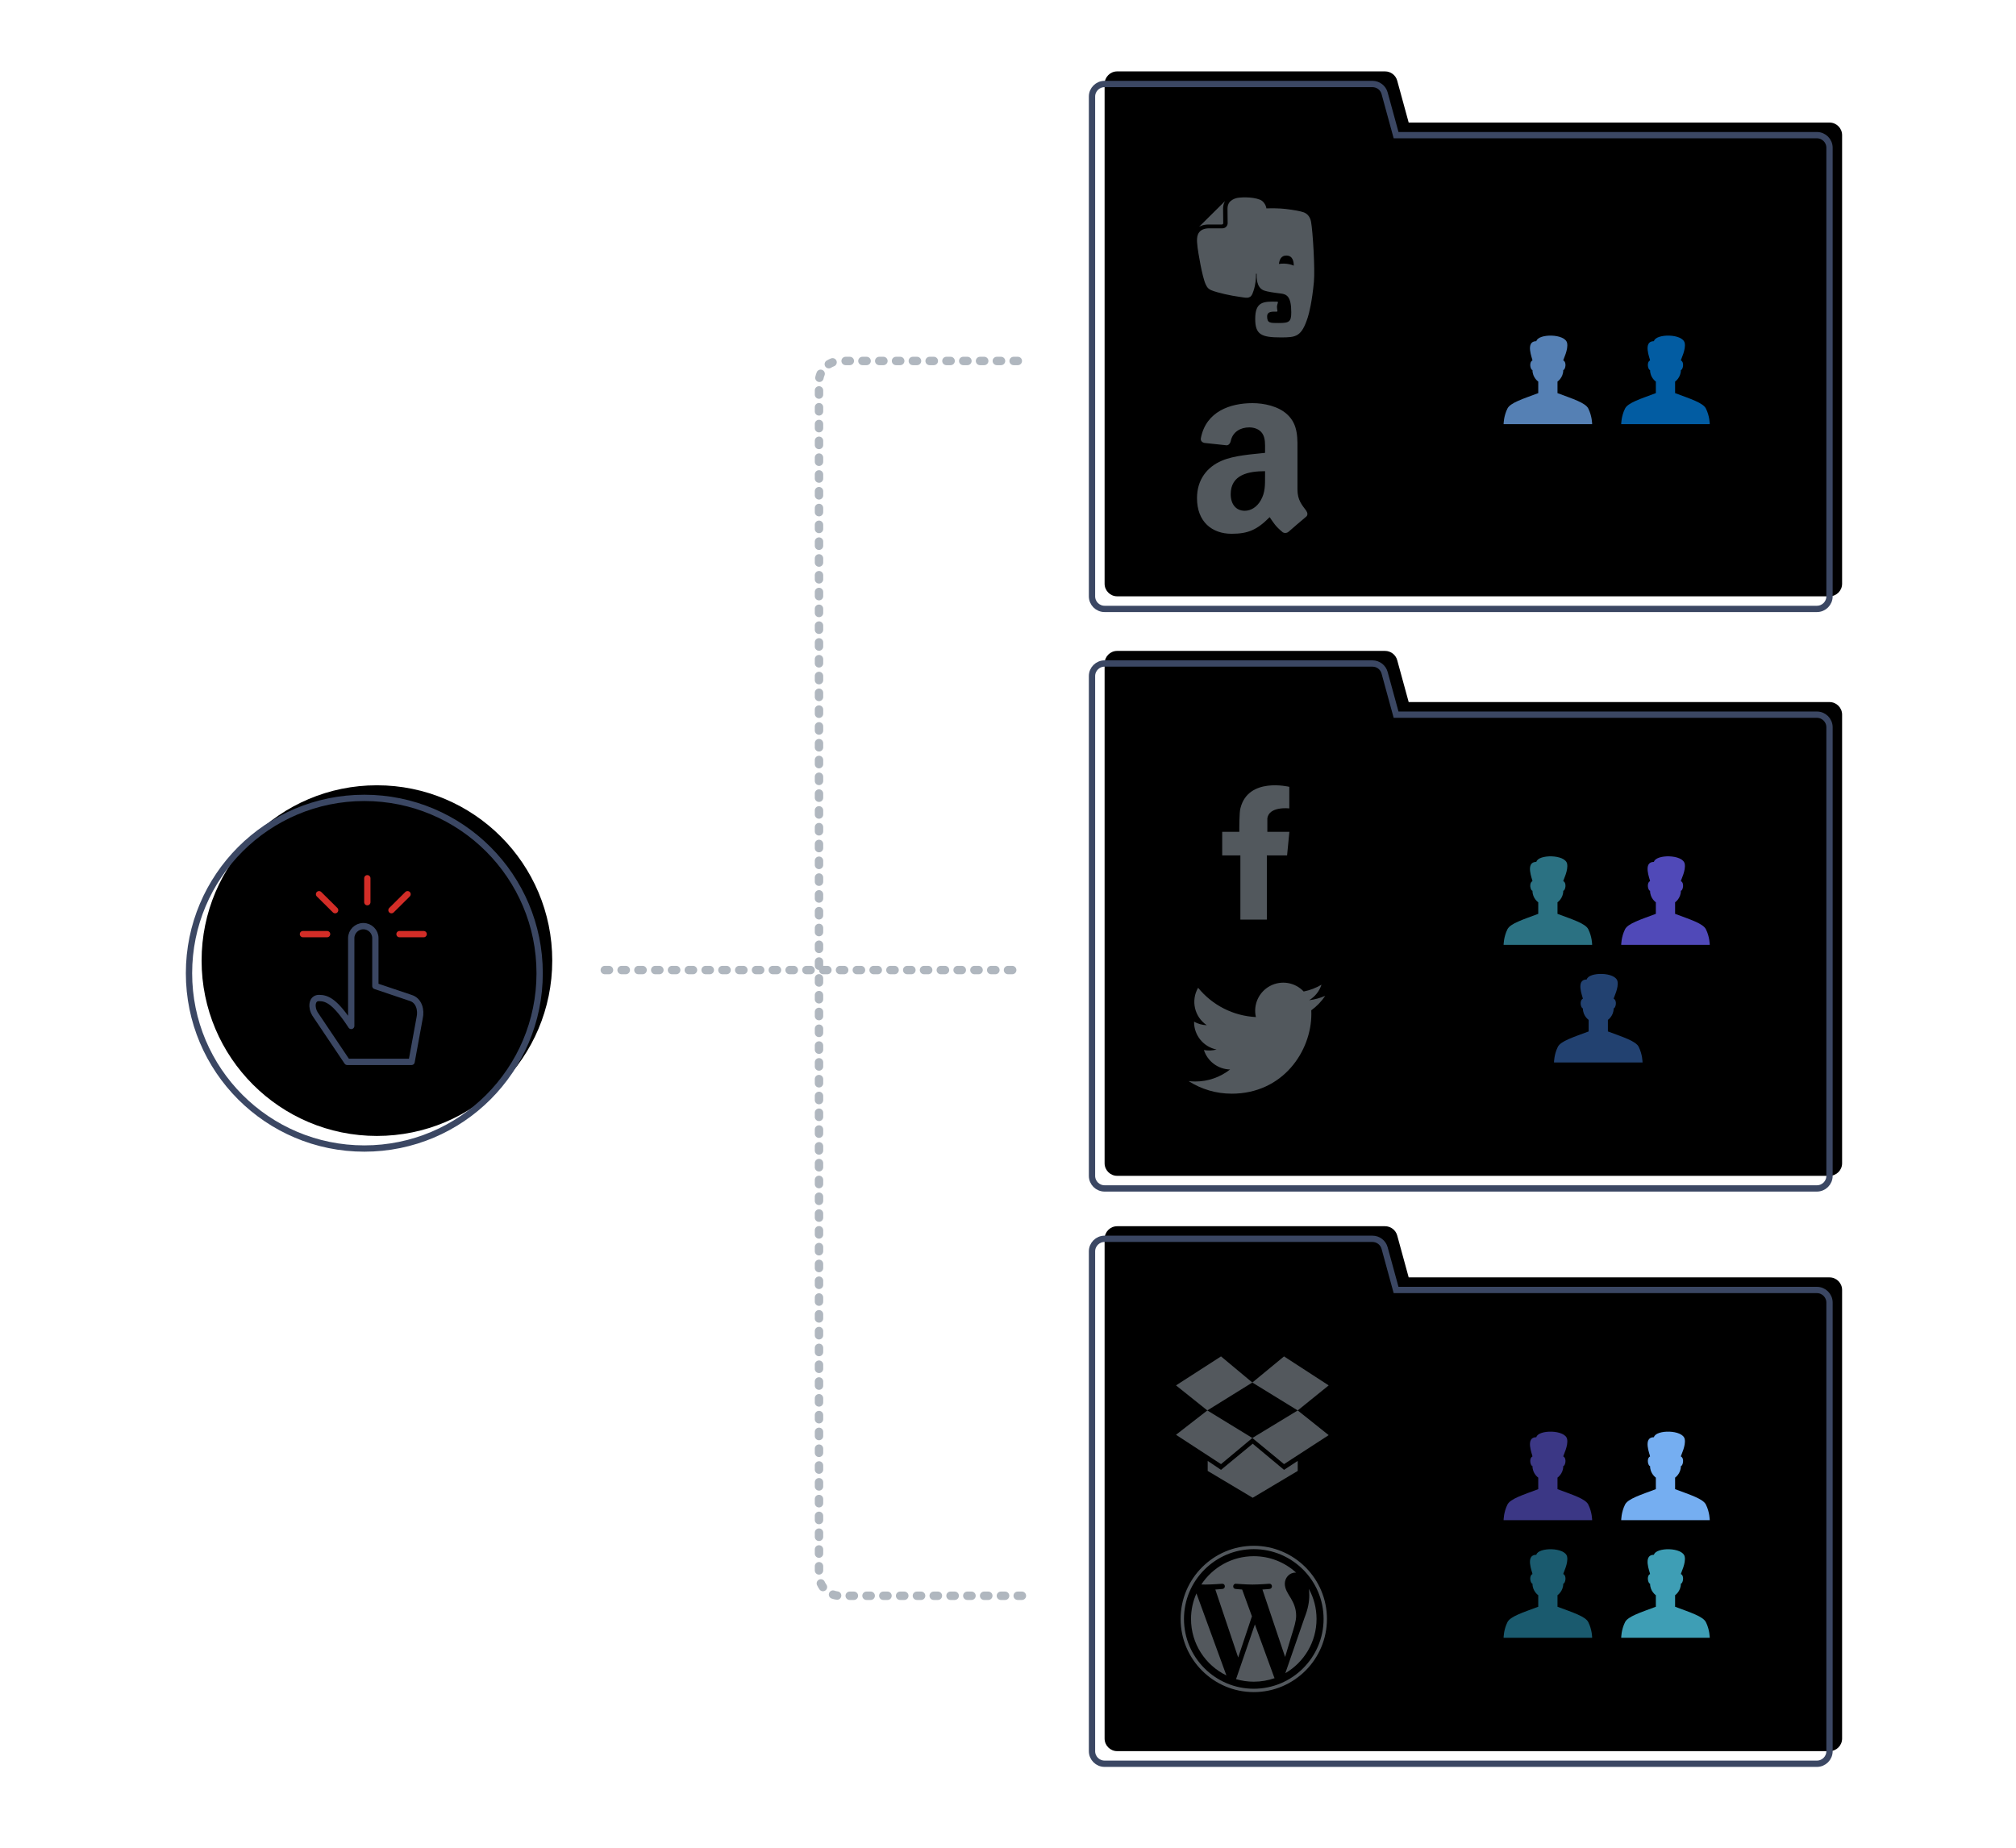
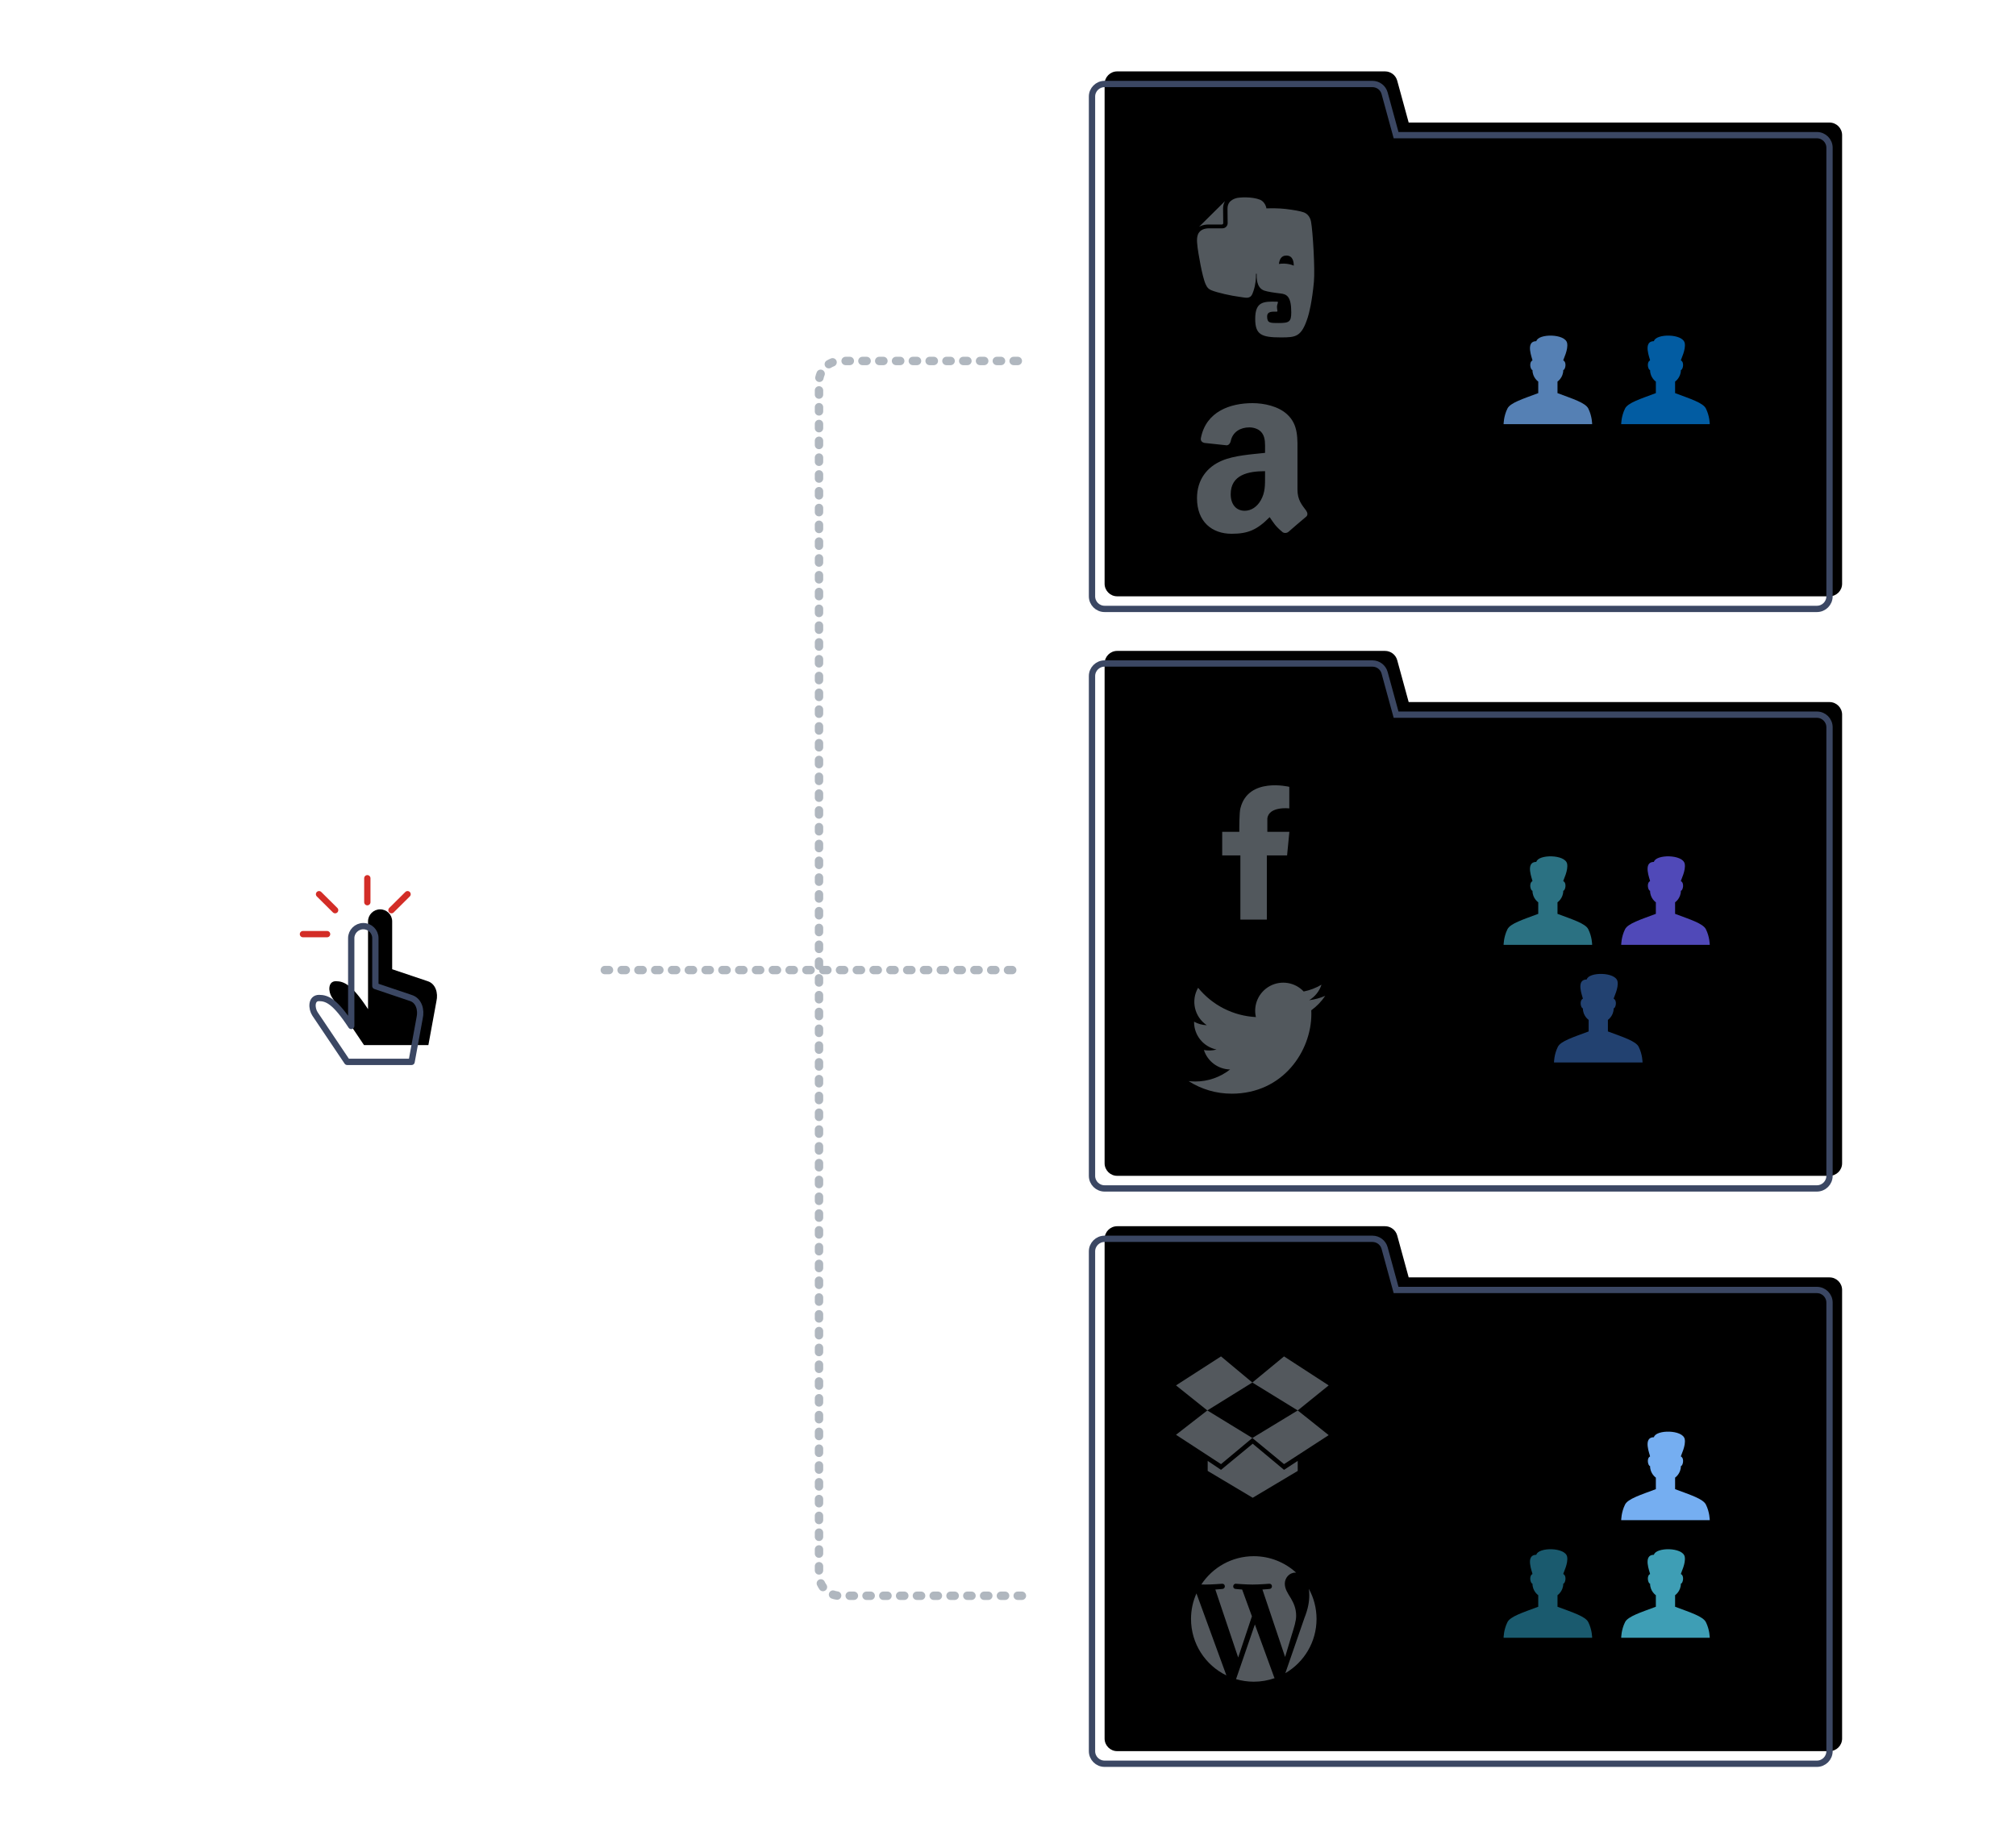
<svg xmlns="http://www.w3.org/2000/svg" xmlns:xlink="http://www.w3.org/1999/xlink" width="480px" height="440px" viewBox="0 0 480 440" version="1.1">
  <title>img-lastpass-enterprise-sharing-2</title>
  <desc>Created with Sketch.</desc>
  <defs>
-     <ellipse id="path-1" cx="41.744" cy="41.75" rx="41.744" ry="41.75" />
    <filter x="-18.9%" y="-18.9%" width="137.7%" height="137.7%" filterUnits="objectBoundingBox" id="filter-2">
      <feMorphology radius="0.75" operator="dilate" in="SourceAlpha" result="shadowSpreadOuter1" />
      <feOffset dx="0" dy="0" in="shadowSpreadOuter1" result="shadowOffsetOuter1" />
      <feGaussianBlur stdDeviation="5" in="shadowOffsetOuter1" result="shadowBlurOuter1" />
      <feComposite in="shadowBlurOuter1" in2="SourceAlpha" operator="out" result="shadowBlurOuter1" />
      <feColorMatrix values="0 0 0 0 0   0 0 0 0 0   0 0 0 0 0  0 0 0 0.15 0" type="matrix" in="shadowBlurOuter1" />
    </filter>
    <filter x="-14.7%" y="-14.7%" width="129.3%" height="129.3%" filterUnits="objectBoundingBox" id="filter-3">
      <feOffset dx="3" dy="-3" in="SourceAlpha" result="shadowOffsetInner1" />
      <feComposite in="shadowOffsetInner1" in2="SourceAlpha" operator="arithmetic" k2="-1" k3="1" result="shadowInnerInner1" />
      <feColorMatrix values="0 0 0 0 0.937   0 0 0 0 0.976   0 0 0 0 1  0 0 0 1 0" type="matrix" in="shadowInnerInner1" />
    </filter>
    <path d="M11.626,14.395 C11.626,12.838 12.929,11.543 14.5,11.543 C16.087,11.543 17.374,12.821 17.374,14.395 L17.374,25.802 L25.839,28.654 C27.734,29.259 28.359,31.481 27.913,33.407 L25.996,43.864 L10.668,43.864 L3.004,32.457 C2.134,31.139 2.046,28.654 3.962,28.654 C5.878,28.654 7.794,29.451 11.626,35.309 L11.626,14.395 Z" id="path-4" />
    <filter x="-10.7%" y="-8.5%" width="121.5%" height="117.0%" filterUnits="objectBoundingBox" id="filter-5">
      <feOffset dx="4" dy="-4" in="SourceAlpha" result="shadowOffsetInner1" />
      <feComposite in="shadowOffsetInner1" in2="SourceAlpha" operator="arithmetic" k2="-1" k3="1" result="shadowInnerInner1" />
      <feColorMatrix values="0 0 0 0 0.937   0 0 0 0 0.976   0 0 0 0 1  0 0 0 1 0" type="matrix" in="shadowInnerInner1" />
    </filter>
    <path d="M287.401,12.184 L387.597,12.184 C389.254,12.184 390.597,13.527 390.597,15.184 L390.597,122 C390.597,123.657 389.254,125 387.597,125 L290.729,125 L218,125 C216.343,125 215,123.657 215,122 L215,15.184 L215,3 C215,1.343 216.343,3.04359188e-16 218,0 L281.776,-8.8817842e-16 C283.128,-7.13951936e-15 284.313,0.904 284.67,2.208 L287.401,12.184 Z" id="path-6" />
    <filter x="-9.0%" y="-12.6%" width="117.9%" height="125.2%" filterUnits="objectBoundingBox" id="filter-7">
      <feMorphology radius="0.75" operator="dilate" in="SourceAlpha" result="shadowSpreadOuter1" />
      <feOffset dx="0" dy="0" in="shadowSpreadOuter1" result="shadowOffsetOuter1" />
      <feGaussianBlur stdDeviation="5" in="shadowOffsetOuter1" result="shadowBlurOuter1" />
      <feComposite in="shadowBlurOuter1" in2="SourceAlpha" operator="out" result="shadowBlurOuter1" />
      <feColorMatrix values="0 0 0 0 0   0 0 0 0 0   0 0 0 0 0  0 0 0 0.15 0" type="matrix" in="shadowBlurOuter1" />
    </filter>
    <filter x="-7.0%" y="-9.8%" width="114.0%" height="119.6%" filterUnits="objectBoundingBox" id="filter-8">
      <feOffset dx="3" dy="-3" in="SourceAlpha" result="shadowOffsetInner1" />
      <feComposite in="shadowOffsetInner1" in2="SourceAlpha" operator="arithmetic" k2="-1" k3="1" result="shadowInnerInner1" />
      <feColorMatrix values="0 0 0 0 0.937   0 0 0 0 0.976   0 0 0 0 1  0 0 0 1 0" type="matrix" in="shadowInnerInner1" />
    </filter>
    <path d="M72.401,12.184 L172.597,12.184 C174.254,12.184 175.597,13.527 175.597,15.184 L175.597,122 C175.597,123.657 174.254,125 172.597,125 L75.729,125 L3,125 C1.343,125 8.29660816e-15,123.657 0,122 L4.4408921e-16,15.184 L0,3 C-2.02906125e-16,1.343 1.343,3.04359188e-16 3,0 L66.776,-8.8817842e-16 C68.128,-7.13951936e-15 69.313,0.904 69.67,2.208 L72.401,12.184 Z" id="path-9" />
    <filter x="-9.0%" y="-12.6%" width="117.9%" height="125.2%" filterUnits="objectBoundingBox" id="filter-10">
      <feMorphology radius="0.75" operator="dilate" in="SourceAlpha" result="shadowSpreadOuter1" />
      <feOffset dx="0" dy="0" in="shadowSpreadOuter1" result="shadowOffsetOuter1" />
      <feGaussianBlur stdDeviation="5" in="shadowOffsetOuter1" result="shadowBlurOuter1" />
      <feComposite in="shadowBlurOuter1" in2="SourceAlpha" operator="out" result="shadowBlurOuter1" />
      <feColorMatrix values="0 0 0 0 0   0 0 0 0 0   0 0 0 0 0  0 0 0 0.15 0" type="matrix" in="shadowBlurOuter1" />
    </filter>
    <filter x="-7.0%" y="-9.8%" width="114.0%" height="119.6%" filterUnits="objectBoundingBox" id="filter-11">
      <feOffset dx="3" dy="-3" in="SourceAlpha" result="shadowOffsetInner1" />
      <feComposite in="shadowOffsetInner1" in2="SourceAlpha" operator="arithmetic" k2="-1" k3="1" result="shadowInnerInner1" />
      <feColorMatrix values="0 0 0 0 0.937   0 0 0 0 0.976   0 0 0 0 1  0 0 0 1 0" type="matrix" in="shadowInnerInner1" />
    </filter>
    <path d="M72.401,12.184 L172.597,12.184 C174.254,12.184 175.597,13.527 175.597,15.184 L175.597,122 C175.597,123.657 174.254,125 172.597,125 L75.729,125 L3,125 C1.343,125 8.29660816e-15,123.657 0,122 L4.4408921e-16,15.184 L0,3 C-2.02906125e-16,1.343 1.343,3.04359188e-16 3,0 L66.776,-8.8817842e-16 C68.128,-7.13951936e-15 69.313,0.904 69.67,2.208 L72.401,12.184 Z" id="path-12" />
    <filter x="-9.0%" y="-12.6%" width="117.9%" height="125.2%" filterUnits="objectBoundingBox" id="filter-13">
      <feMorphology radius="0.75" operator="dilate" in="SourceAlpha" result="shadowSpreadOuter1" />
      <feOffset dx="0" dy="0" in="shadowSpreadOuter1" result="shadowOffsetOuter1" />
      <feGaussianBlur stdDeviation="5" in="shadowOffsetOuter1" result="shadowBlurOuter1" />
      <feComposite in="shadowBlurOuter1" in2="SourceAlpha" operator="out" result="shadowBlurOuter1" />
      <feColorMatrix values="0 0 0 0 0   0 0 0 0 0   0 0 0 0 0  0 0 0 0.15 0" type="matrix" in="shadowBlurOuter1" />
    </filter>
    <filter x="-7.0%" y="-9.8%" width="114.0%" height="119.6%" filterUnits="objectBoundingBox" id="filter-14">
      <feOffset dx="3" dy="-3" in="SourceAlpha" result="shadowOffsetInner1" />
      <feComposite in="shadowOffsetInner1" in2="SourceAlpha" operator="arithmetic" k2="-1" k3="1" result="shadowInnerInner1" />
      <feColorMatrix values="0 0 0 0 0.937   0 0 0 0 0.976   0 0 0 0 1  0 0 0 1 0" type="matrix" in="shadowInnerInner1" />
    </filter>
  </defs>
  <g id="New-images-for-sitecore-build-20180313" stroke="none" stroke-width="1" fill="none" fill-rule="evenodd">
    <g id="img-lastpass-enterprise-sharing-2" transform="translate(45, 20)">
      <g id="Group-107">
        <g id="Group-111" transform="translate(0, 170)">
          <g id="Oval-5-Copy-10">
            <use fill="black" fill-opacity="1" filter="url(#filter-2)" xlink:href="#path-1" />
            <use fill="#FFFFFF" fill-rule="evenodd" xlink:href="#path-1" />
            <use fill="black" fill-opacity="1" filter="url(#filter-3)" xlink:href="#path-1" />
            <use stroke="#3B4763" stroke-width="1.5" xlink:href="#path-1" />
          </g>
          <g id="img-lastpass-one-click" transform="translate(27, 19)" stroke-linecap="round" stroke-linejoin="round">
            <g id="Stroke-1">
              <use fill="black" fill-opacity="1" filter="url(#filter-5)" xlink:href="#path-4" />
              <use stroke="#3B4763" stroke-width="1.5" xlink:href="#path-4" />
            </g>
-             <path d="M28.871,13.444 L23.122,13.444" id="Stroke-3" stroke="#D32D27" stroke-width="1.5" fill="#FFFFFF" />
            <path d="M25.038,3.938 L21.206,7.741" id="Stroke-5" stroke="#D32D27" stroke-width="1.5" fill="#FFFFFF" />
            <path d="M15.458,0.136 L15.458,5.84" id="Stroke-7" stroke="#D32D27" stroke-width="1.5" fill="#FFFFFF" />
            <path d="M3.962,3.938 L7.794,7.741" id="Stroke-9" stroke="#D32D27" stroke-width="1.5" fill="#FFFFFF" />
            <path d="M0.129,13.444 L5.878,13.444" id="Stroke-11" stroke="#D32D27" stroke-width="1.5" fill="#FFFFFF" />
          </g>
        </g>
        <g id="Group-112" transform="translate(149.5, 212.5) rotate(-90) translate(-149.5, -212.5) translate(1, 162)" fill="#B0B7BF" fill-rule="nonzero">
          <path d="M149,0 C149,-0.552 149.448,-1 150,-1 C150.552,-1 151,-0.552 151,0 L151,1 C151,1.552 150.552,2 150,2 C149.448,2 149,1.552 149,1 L149,0 Z M149,4 C149,3.448 149.448,3 150,3 C150.552,3 151,3.448 151,4 L151,5 C151,5.552 150.552,6 150,6 C149.448,6 149,5.552 149,5 L149,4 Z M149,8 C149,7.448 149.448,7 150,7 C150.552,7 151,7.448 151,8 L151,9 C151,9.552 150.552,10 150,10 C149.448,10 149,9.552 149,9 L149,8 Z M149,12 C149,11.448 149.448,11 150,11 C150.552,11 151,11.448 151,12 L151,13 C151,13.552 150.552,14 150,14 C149.448,14 149,13.552 149,13 L149,12 Z M149,16 C149,15.448 149.448,15 150,15 C150.552,15 151,15.448 151,16 L151,17 C151,17.552 150.552,18 150,18 C149.448,18 149,17.552 149,17 L149,16 Z M149,20 C149,19.448 149.448,19 150,19 C150.552,19 151,19.448 151,20 L151,21 C151,21.552 150.552,22 150,22 C149.448,22 149,21.552 149,21 L149,20 Z M149,24 C149,23.448 149.448,23 150,23 C150.552,23 151,23.448 151,24 L151,25 C151,25.552 150.552,26 150,26 C149.448,26 149,25.552 149,25 L149,24 Z M149,28 C149,27.448 149.448,27 150,27 C150.552,27 151,27.448 151,28 L151,29 C151,29.552 150.552,30 150,30 C149.448,30 149,29.552 149,29 L149,28 Z M149,32 C149,31.448 149.448,31 150,31 C150.552,31 151,31.448 151,32 L151,33 C151,33.552 150.552,34 150,34 C149.448,34 149,33.552 149,33 L149,32 Z M149,36 C149,35.448 149.448,35 150,35 C150.552,35 151,35.448 151,36 L151,37 C151,37.552 150.552,38 150,38 C149.448,38 149,37.552 149,37 L149,36 Z M149,40 C149,39.448 149.448,39 150,39 C150.552,39 151,39.448 151,40 L151,41 C151,41.552 150.552,42 150,42 C149.448,42 149,41.552 149,41 L149,40 Z M149,44 C149,43.448 149.448,43 150,43 C150.552,43 151,43.448 151,44 L151,45 C151,45.552 150.552,46 150,46 C149.448,46 149,45.552 149,45 L149,44 Z M149,48 C149,47.448 149.448,47 150,47 C150.552,47 151,47.448 151,48 L151,49 C151,49.552 150.552,50 150,50 C149.448,50 149,49.552 149,49 L149,48 Z M149,52 C149,51.448 149.448,51 150,51 C150.552,51 151,51.448 151,52 L151,53 C151,53.552 150.552,54 150,54 C149.448,54 149,53.552 149,53 L149,52 Z M149,56 C149,55.448 149.448,55 150,55 C150.552,55 151,55.448 151,56 L151,57 C151,57.552 150.552,58 150,58 C149.448,58 149,57.552 149,57 L149,56 Z M149,60 C149,59.448 149.448,59 150,59 C150.552,59 151,59.448 151,60 L151,61 C151,61.552 150.552,62 150,62 C149.448,62 149,61.552 149,61 L149,60 Z M149,64 C149,63.448 149.448,63 150,63 C150.552,63 151,63.448 151,64 L151,65 C151,65.552 150.552,66 150,66 C149.448,66 149,65.552 149,65 L149,64 Z M149,68 C149,67.448 149.448,67 150,67 C150.552,67 151,67.448 151,68 L151,69 C151,69.552 150.552,70 150,70 C149.448,70 149,69.552 149,69 L149,68 Z M149,72 C149,71.448 149.448,71 150,71 C150.552,71 151,71.448 151,72 L151,73 C151,73.552 150.552,74 150,74 C149.448,74 149,73.552 149,73 L149,72 Z M149,76 C149,75.448 149.448,75 150,75 C150.552,75 151,75.448 151,76 L151,77 C151,77.552 150.552,78 150,78 C149.448,78 149,77.552 149,77 L149,76 Z M149,80 C149,79.448 149.448,79 150,79 C150.552,79 151,79.448 151,80 L151,81 C151,81.552 150.552,82 150,82 C149.448,82 149,81.552 149,81 L149,80 Z M149,84 C149,83.448 149.448,83 150,83 C150.552,83 151,83.448 151,84 L151,85 C151,85.552 150.552,86 150,86 C149.448,86 149,85.552 149,85 L149,84 Z M149,88 C149,87.448 149.448,87 150,87 C150.552,87 151,87.448 151,88 L151,89 C151,89.552 150.552,90 150,90 C149.448,90 149,89.552 149,89 L149,88 Z M149,92 C149,91.448 149.448,91 150,91 C150.552,91 151,91.448 151,92 L151,93 C151,93.552 150.552,94 150,94 C149.448,94 149,93.552 149,93 L149,92 Z M149,96 C149,95.448 149.448,95 150,95 C150.552,95 151,95.448 151,96 L151,97 C151,97.552 150.552,98 150,98 C149.448,98 149,97.552 149,97 L149,96 Z" id="Line-6-Copy-3" />
          <path d="M2,99.311 C2,99.863 1.552,100.311 1,100.311 C0.448,100.311 2.47579734e-14,99.863 2.44249065e-14,99.311 L2.37587727e-14,98.311 C2.34257058e-14,97.759 0.448,97.311 1,97.311 C1.552,97.311 2,97.759 2,98.311 L2,99.311 Z M2,95.311 C2,95.863 1.552,96.311 1,96.311 C0.448,96.311 2.22044605e-14,95.863 2.18713936e-14,95.311 L2.13162821e-14,94.311 C2.09832152e-14,93.759 0.448,93.311 1,93.311 C1.552,93.311 2,93.759 2,94.311 L2,95.311 Z M2,91.311 C2,91.863 1.552,92.311 1,92.311 C0.448,92.311 1.99840144e-14,91.863 1.96509475e-14,91.311 L1.9095836e-14,90.311 C1.87627691e-14,89.759 0.448,89.311 1,89.311 C1.552,89.311 2,89.759 2,90.311 L2,91.311 Z M2,87.311 C2,87.863 1.552,88.311 1,88.311 C0.448,88.311 1.75415238e-14,87.863 1.72084569e-14,87.311 L1.66533454e-14,86.311 C1.63202785e-14,85.759 0.448,85.311 1,85.311 C1.552,85.311 2,85.759 2,86.311 L2,87.311 Z M2,83.311 C2,83.863 1.552,84.311 1,84.311 C0.448,84.311 1.53210777e-14,83.863 1.49880108e-14,83.311 L1.44328993e-14,82.311 C1.40998324e-14,81.759 0.448,81.311 1,81.311 C1.552,81.311 2,81.759 2,82.311 L2,83.311 Z M2,79.311 C2,79.863 1.552,80.311 1,80.311 C0.448,80.311 1.27675648e-14,79.863 1.24344979e-14,79.311 L1.17683641e-14,78.311 C1.14352972e-14,77.759 0.448,77.311 1,77.311 C1.552,77.311 2,77.759 2,78.311 L2,79.311 Z M2,75.311 C2,75.863 1.552,76.311 1,76.311 C0.448,76.311 1.04360964e-14,75.863 1.01030295e-14,75.311 L9.54791801e-15,74.311 C9.2148511e-15,73.759 0.448,73.311 1,73.311 C1.552,73.311 2,73.759 2,74.311 L2,75.311 Z M2,71.311 C2,71.863 1.552,72.311 1,72.311 C0.448,72.311 7.99360578e-15,71.863 7.66053887e-15,71.311 L7.10542736e-15,70.311 C6.77236045e-15,69.759 0.448,69.311 1,69.311 C1.552,69.311 2,69.759 2,70.311 L2,71.311 Z M2,67.311 C2,67.863 1.552,68.311 1,68.311 C0.448,68.311 5.88418203e-15,67.863 5.55111512e-15,67.311 L4.88498131e-15,66.311 C4.5519144e-15,65.759 0.448,65.311 1,65.311 C1.552,65.311 2,65.759 2,66.311 L2,67.311 Z M2,63.311 C2,63.863 1.552,64.311 1,64.311 C0.448,64.311 3.33066907e-15,63.863 2.99760217e-15,63.311 L2.44249065e-15,62.311 C2.10942375e-15,61.759 0.448,61.311 1,61.311 C1.552,61.311 2,61.759 2,62.311 L2,63.311 Z M2,59.311 C2,59.863 1.552,60.311 1,60.311 C0.448,60.311 9.99200722e-16,59.863 6.66133815e-16,59.311 L0,58.311 C-3.33066907e-16,57.759 0.448,57.311 1,57.311 C1.552,57.311 2,57.759 2,58.311 L2,59.311 Z M2.038,55.448 C1.962,55.996 1.458,56.378 0.911,56.303 C0.363,56.228 -0.019,55.723 0.056,55.176 C0.111,54.776 0.206,54.386 0.339,54.008 C0.522,53.487 1.093,53.214 1.614,53.397 C2.135,53.58 2.409,54.151 2.225,54.672 C2.137,54.923 2.074,55.183 2.038,55.448 Z M3.663,52.754 C3.215,53.077 2.59,52.976 2.267,52.528 C1.943,52.08 2.044,51.455 2.492,51.132 C2.817,50.897 3.165,50.695 3.531,50.53 C4.034,50.303 4.627,50.526 4.854,51.03 C5.082,51.533 4.858,52.125 4.355,52.353 C4.111,52.463 3.879,52.597 3.663,52.754 Z M7.036,52 C6.483,52 6.036,51.552 6.036,51 C6.036,50.448 6.483,50 7.036,50 L8.036,50 C8.588,50 9.036,50.448 9.036,51 C9.036,51.552 8.588,52 8.036,52 L7.036,52 Z M11.036,52 C10.483,52 10.036,51.552 10.036,51 C10.036,50.448 10.483,50 11.036,50 L12.036,50 C12.588,50 13.036,50.448 13.036,51 C13.036,51.552 12.588,52 12.036,52 L11.036,52 Z M15.036,52 C14.483,52 14.036,51.552 14.036,51 C14.036,50.448 14.483,50 15.036,50 L16.036,50 C16.588,50 17.036,50.448 17.036,51 C17.036,51.552 16.588,52 16.036,52 L15.036,52 Z M19.036,52 C18.483,52 18.036,51.552 18.036,51 C18.036,50.448 18.483,50 19.036,50 L20.036,50 C20.588,50 21.036,50.448 21.036,51 C21.036,51.552 20.588,52 20.036,52 L19.036,52 Z M23.036,52 C22.483,52 22.036,51.552 22.036,51 C22.036,50.448 22.483,50 23.036,50 L24.036,50 C24.588,50 25.036,50.448 25.036,51 C25.036,51.552 24.588,52 24.036,52 L23.036,52 Z M27.036,52 C26.483,52 26.036,51.552 26.036,51 C26.036,50.448 26.483,50 27.036,50 L28.036,50 C28.588,50 29.036,50.448 29.036,51 C29.036,51.552 28.588,52 28.036,52 L27.036,52 Z M31.036,52 C30.483,52 30.036,51.552 30.036,51 C30.036,50.448 30.483,50 31.036,50 L32.036,50 C32.588,50 33.036,50.448 33.036,51 C33.036,51.552 32.588,52 32.036,52 L31.036,52 Z M35.036,52 C34.483,52 34.036,51.552 34.036,51 C34.036,50.448 34.483,50 35.036,50 L36.036,50 C36.588,50 37.036,50.448 37.036,51 C37.036,51.552 36.588,52 36.036,52 L35.036,52 Z M39.036,52 C38.483,52 38.036,51.552 38.036,51 C38.036,50.448 38.483,50 39.036,50 L40.036,50 C40.588,50 41.036,50.448 41.036,51 C41.036,51.552 40.588,52 40.036,52 L39.036,52 Z M43.036,52 C42.483,52 42.036,51.552 42.036,51 C42.036,50.448 42.483,50 43.036,50 L44.036,50 C44.588,50 45.036,50.448 45.036,51 C45.036,51.552 44.588,52 44.036,52 L43.036,52 Z M47.036,52 C46.483,52 46.036,51.552 46.036,51 C46.036,50.448 46.483,50 47.036,50 L48.036,50 C48.588,50 49.036,50.448 49.036,51 C49.036,51.552 48.588,52 48.036,52 L47.036,52 Z M51.036,52 C50.483,52 50.036,51.552 50.036,51 C50.036,50.448 50.483,50 51.036,50 L52.036,50 C52.588,50 53.036,50.448 53.036,51 C53.036,51.552 52.588,52 52.036,52 L51.036,52 Z M55.036,52 C54.483,52 54.036,51.552 54.036,51 C54.036,50.448 54.483,50 55.036,50 L56.036,50 C56.588,50 57.036,50.448 57.036,51 C57.036,51.552 56.588,52 56.036,52 L55.036,52 Z M59.036,52 C58.483,52 58.036,51.552 58.036,51 C58.036,50.448 58.483,50 59.036,50 L60.036,50 C60.588,50 61.036,50.448 61.036,51 C61.036,51.552 60.588,52 60.036,52 L59.036,52 Z M63.036,52 C62.483,52 62.036,51.552 62.036,51 C62.036,50.448 62.483,50 63.036,50 L64.036,50 C64.588,50 65.036,50.448 65.036,51 C65.036,51.552 64.588,52 64.036,52 L63.036,52 Z M67.036,52 C66.483,52 66.036,51.552 66.036,51 C66.036,50.448 66.483,50 67.036,50 L68.036,50 C68.588,50 69.036,50.448 69.036,51 C69.036,51.552 68.588,52 68.036,52 L67.036,52 Z M71.036,52 C70.483,52 70.036,51.552 70.036,51 C70.036,50.448 70.483,50 71.036,50 L72.036,50 C72.588,50 73.036,50.448 73.036,51 C73.036,51.552 72.588,52 72.036,52 L71.036,52 Z M75.036,52 C74.483,52 74.036,51.552 74.036,51 C74.036,50.448 74.483,50 75.036,50 L76.036,50 C76.588,50 77.036,50.448 77.036,51 C77.036,51.552 76.588,52 76.036,52 L75.036,52 Z M79.036,52 C78.483,52 78.036,51.552 78.036,51 C78.036,50.448 78.483,50 79.036,50 L80.036,50 C80.588,50 81.036,50.448 81.036,51 C81.036,51.552 80.588,52 80.036,52 L79.036,52 Z M83.036,52 C82.483,52 82.036,51.552 82.036,51 C82.036,50.448 82.483,50 83.036,50 L84.036,50 C84.588,50 85.036,50.448 85.036,51 C85.036,51.552 84.588,52 84.036,52 L83.036,52 Z M87.036,52 C86.483,52 86.036,51.552 86.036,51 C86.036,50.448 86.483,50 87.036,50 L88.036,50 C88.588,50 89.036,50.448 89.036,51 C89.036,51.552 88.588,52 88.036,52 L87.036,52 Z M91.036,52 C90.483,52 90.036,51.552 90.036,51 C90.036,50.448 90.483,50 91.036,50 L92.036,50 C92.588,50 93.036,50.448 93.036,51 C93.036,51.552 92.588,52 92.036,52 L91.036,52 Z M95.036,52 C94.483,52 94.036,51.552 94.036,51 C94.036,50.448 94.483,50 95.036,50 L96.036,50 C96.588,50 97.036,50.448 97.036,51 C97.036,51.552 96.588,52 96.036,52 L95.036,52 Z M99.036,52 C98.483,52 98.036,51.552 98.036,51 C98.036,50.448 98.483,50 99.036,50 L100.036,50 C100.588,50 101.036,50.448 101.036,51 C101.036,51.552 100.588,52 100.036,52 L99.036,52 Z M103.036,52 C102.483,52 102.036,51.552 102.036,51 C102.036,50.448 102.483,50 103.036,50 L104.036,50 C104.588,50 105.036,50.448 105.036,51 C105.036,51.552 104.588,52 104.036,52 L103.036,52 Z M107.036,52 C106.483,52 106.036,51.552 106.036,51 C106.036,50.448 106.483,50 107.036,50 L108.036,50 C108.588,50 109.036,50.448 109.036,51 C109.036,51.552 108.588,52 108.036,52 L107.036,52 Z M111.036,52 C110.483,52 110.036,51.552 110.036,51 C110.036,50.448 110.483,50 111.036,50 L112.036,50 C112.588,50 113.036,50.448 113.036,51 C113.036,51.552 112.588,52 112.036,52 L111.036,52 Z M115.036,52 C114.483,52 114.036,51.552 114.036,51 C114.036,50.448 114.483,50 115.036,50 L116.036,50 C116.588,50 117.036,50.448 117.036,51 C117.036,51.552 116.588,52 116.036,52 L115.036,52 Z M119.036,52 C118.483,52 118.036,51.552 118.036,51 C118.036,50.448 118.483,50 119.036,50 L120.036,50 C120.588,50 121.036,50.448 121.036,51 C121.036,51.552 120.588,52 120.036,52 L119.036,52 Z M123.036,52 C122.483,52 122.036,51.552 122.036,51 C122.036,50.448 122.483,50 123.036,50 L124.036,50 C124.588,50 125.036,50.448 125.036,51 C125.036,51.552 124.588,52 124.036,52 L123.036,52 Z M127.036,52 C126.483,52 126.036,51.552 126.036,51 C126.036,50.448 126.483,50 127.036,50 L128.036,50 C128.588,50 129.036,50.448 129.036,51 C129.036,51.552 128.588,52 128.036,52 L127.036,52 Z M131.036,52 C130.483,52 130.036,51.552 130.036,51 C130.036,50.448 130.483,50 131.036,50 L132.036,50 C132.588,50 133.036,50.448 133.036,51 C133.036,51.552 132.588,52 132.036,52 L131.036,52 Z M135.036,52 C134.483,52 134.036,51.552 134.036,51 C134.036,50.448 134.483,50 135.036,50 L136.036,50 C136.588,50 137.036,50.448 137.036,51 C137.036,51.552 136.588,52 136.036,52 L135.036,52 Z M139.036,52 C138.483,52 138.036,51.552 138.036,51 C138.036,50.448 138.483,50 139.036,50 L140.036,50 C140.588,50 141.036,50.448 141.036,51 C141.036,51.552 140.588,52 140.036,52 L139.036,52 Z M143.036,52 C142.483,52 142.036,51.552 142.036,51 C142.036,50.448 142.483,50 143.036,50 L144.036,50 C144.588,50 145.036,50.448 145.036,51 C145.036,51.552 144.588,52 144.036,52 L143.036,52 Z M147.036,52 C146.483,52 146.036,51.552 146.036,51 C146.036,50.448 146.483,50 147.036,50 L148.036,50 C148.588,50 149.036,50.448 149.036,51 C149.036,51.552 148.588,52 148.036,52 L147.036,52 Z M151.036,52 C150.483,52 150.036,51.552 150.036,51 C150.036,50.448 150.483,50 151.036,50 L152.036,50 C152.588,50 153.036,50.448 153.036,51 C153.036,51.552 152.588,52 152.036,52 L151.036,52 Z M155.036,52 C154.483,52 154.036,51.552 154.036,51 C154.036,50.448 154.483,50 155.036,50 L156.036,50 C156.588,50 157.036,50.448 157.036,51 C157.036,51.552 156.588,52 156.036,52 L155.036,52 Z M159.036,52 C158.483,52 158.036,51.552 158.036,51 C158.036,50.448 158.483,50 159.036,50 L160.036,50 C160.588,50 161.036,50.448 161.036,51 C161.036,51.552 160.588,52 160.036,52 L159.036,52 Z M163.036,52 C162.483,52 162.036,51.552 162.036,51 C162.036,50.448 162.483,50 163.036,50 L164.036,50 C164.588,50 165.036,50.448 165.036,51 C165.036,51.552 164.588,52 164.036,52 L163.036,52 Z M167.036,52 C166.483,52 166.036,51.552 166.036,51 C166.036,50.448 166.483,50 167.036,50 L168.036,50 C168.588,50 169.036,50.448 169.036,51 C169.036,51.552 168.588,52 168.036,52 L167.036,52 Z M171.036,52 C170.483,52 170.036,51.552 170.036,51 C170.036,50.448 170.483,50 171.036,50 L172.036,50 C172.588,50 173.036,50.448 173.036,51 C173.036,51.552 172.588,52 172.036,52 L171.036,52 Z M175.036,52 C174.483,52 174.036,51.552 174.036,51 C174.036,50.448 174.483,50 175.036,50 L176.036,50 C176.588,50 177.036,50.448 177.036,51 C177.036,51.552 176.588,52 176.036,52 L175.036,52 Z M179.036,52 C178.483,52 178.036,51.552 178.036,51 C178.036,50.448 178.483,50 179.036,50 L180.036,50 C180.588,50 181.036,50.448 181.036,51 C181.036,51.552 180.588,52 180.036,52 L179.036,52 Z M183.036,52 C182.483,52 182.036,51.552 182.036,51 C182.036,50.448 182.483,50 183.036,50 L184.036,50 C184.588,50 185.036,50.448 185.036,51 C185.036,51.552 184.588,52 184.036,52 L183.036,52 Z M187.036,52 C186.483,52 186.036,51.552 186.036,51 C186.036,50.448 186.483,50 187.036,50 L188.036,50 C188.588,50 189.036,50.448 189.036,51 C189.036,51.552 188.588,52 188.036,52 L187.036,52 Z M191.036,52 C190.483,52 190.036,51.552 190.036,51 C190.036,50.448 190.483,50 191.036,50 L192.036,50 C192.588,50 193.036,50.448 193.036,51 C193.036,51.552 192.588,52 192.036,52 L191.036,52 Z M195.036,52 C194.483,52 194.036,51.552 194.036,51 C194.036,50.448 194.483,50 195.036,50 L196.036,50 C196.588,50 197.036,50.448 197.036,51 C197.036,51.552 196.588,52 196.036,52 L195.036,52 Z M199.036,52 C198.483,52 198.036,51.552 198.036,51 C198.036,50.448 198.483,50 199.036,50 L200.036,50 C200.588,50 201.036,50.448 201.036,51 C201.036,51.552 200.588,52 200.036,52 L199.036,52 Z M203.036,52 C202.483,52 202.036,51.552 202.036,51 C202.036,50.448 202.483,50 203.036,50 L204.036,50 C204.588,50 205.036,50.448 205.036,51 C205.036,51.552 204.588,52 204.036,52 L203.036,52 Z M207.036,52 C206.483,52 206.036,51.552 206.036,51 C206.036,50.448 206.483,50 207.036,50 L208.036,50 C208.588,50 209.036,50.448 209.036,51 C209.036,51.552 208.588,52 208.036,52 L207.036,52 Z M211.036,52 C210.483,52 210.036,51.552 210.036,51 C210.036,50.448 210.483,50 211.036,50 L212.036,50 C212.588,50 213.036,50.448 213.036,51 C213.036,51.552 212.588,52 212.036,52 L211.036,52 Z M215.036,52 C214.483,52 214.036,51.552 214.036,51 C214.036,50.448 214.483,50 215.036,50 L216.036,50 C216.588,50 217.036,50.448 217.036,51 C217.036,51.552 216.588,52 216.036,52 L215.036,52 Z M219.036,52 C218.483,52 218.036,51.552 218.036,51 C218.036,50.448 218.483,50 219.036,50 L220.036,50 C220.588,50 221.036,50.448 221.036,51 C221.036,51.552 220.588,52 220.036,52 L219.036,52 Z M223.036,52 C222.483,52 222.036,51.552 222.036,51 C222.036,50.448 222.483,50 223.036,50 L224.036,50 C224.588,50 225.036,50.448 225.036,51 C225.036,51.552 224.588,52 224.036,52 L223.036,52 Z M227.036,52 C226.483,52 226.036,51.552 226.036,51 C226.036,50.448 226.483,50 227.036,50 L228.036,50 C228.588,50 229.036,50.448 229.036,51 C229.036,51.552 228.588,52 228.036,52 L227.036,52 Z M231.036,52 C230.483,52 230.036,51.552 230.036,51 C230.036,50.448 230.483,50 231.036,50 L232.036,50 C232.588,50 233.036,50.448 233.036,51 C233.036,51.552 232.588,52 232.036,52 L231.036,52 Z M235.036,52 C234.483,52 234.036,51.552 234.036,51 C234.036,50.448 234.483,50 235.036,50 L236.036,50 C236.588,50 237.036,50.448 237.036,51 C237.036,51.552 236.588,52 236.036,52 L235.036,52 Z M239.036,52 C238.483,52 238.036,51.552 238.036,51 C238.036,50.448 238.483,50 239.036,50 L240.036,50 C240.588,50 241.036,50.448 241.036,51 C241.036,51.552 240.588,52 240.036,52 L239.036,52 Z M243.036,52 C242.483,52 242.036,51.552 242.036,51 C242.036,50.448 242.483,50 243.036,50 L244.036,50 C244.588,50 245.036,50.448 245.036,51 C245.036,51.552 244.588,52 244.036,52 L243.036,52 Z M247.036,52 C246.483,52 246.036,51.552 246.036,51 C246.036,50.448 246.483,50 247.036,50 L248.036,50 C248.588,50 249.036,50.448 249.036,51 C249.036,51.552 248.588,52 248.036,52 L247.036,52 Z M251.036,52 C250.483,52 250.036,51.552 250.036,51 C250.036,50.448 250.483,50 251.036,50 L252.036,50 C252.588,50 253.036,50.448 253.036,51 C253.036,51.552 252.588,52 252.036,52 L251.036,52 Z M255.036,52 C254.483,52 254.036,51.552 254.036,51 C254.036,50.448 254.483,50 255.036,50 L256.036,50 C256.588,50 257.036,50.448 257.036,51 C257.036,51.552 256.588,52 256.036,52 L255.036,52 Z M259.036,52 C258.483,52 258.036,51.552 258.036,51 C258.036,50.448 258.483,50 259.036,50 L260.036,50 C260.588,50 261.036,50.448 261.036,51 C261.036,51.552 260.588,52 260.036,52 L259.036,52 Z M263.036,52 C262.483,52 262.036,51.552 262.036,51 C262.036,50.448 262.483,50 263.036,50 L264.036,50 C264.588,50 265.036,50.448 265.036,51 C265.036,51.552 264.588,52 264.036,52 L263.036,52 Z M267.036,52 C266.483,52 266.036,51.552 266.036,51 C266.036,50.448 266.483,50 267.036,50 L268.036,50 C268.588,50 269.036,50.448 269.036,51 C269.036,51.552 268.588,52 268.036,52 L267.036,52 Z M271.036,52 C270.483,52 270.036,51.552 270.036,51 C270.036,50.448 270.483,50 271.036,50 L272.036,50 C272.588,50 273.036,50.448 273.036,51 C273.036,51.552 272.588,52 272.036,52 L271.036,52 Z M275.036,52 C274.483,52 274.036,51.552 274.036,51 C274.036,50.448 274.483,50 275.036,50 L276.036,50 C276.588,50 277.036,50.448 277.036,51 C277.036,51.552 276.588,52 276.036,52 L275.036,52 Z M279.036,52 C278.483,52 278.036,51.552 278.036,51 C278.036,50.448 278.483,50 279.036,50 L280.036,50 C280.588,50 281.036,50.448 281.036,51 C281.036,51.552 280.588,52 280.036,52 L279.036,52 Z M283.036,52 C282.483,52 282.036,51.552 282.036,51 C282.036,50.448 282.483,50 283.036,50 L284.036,50 C284.588,50 285.036,50.448 285.036,51 C285.036,51.552 284.588,52 284.036,52 L283.036,52 Z M287.036,52 C286.483,52 286.036,51.552 286.036,51 C286.036,50.448 286.483,50 287.036,50 L288.036,50 C288.588,50 289.036,50.448 289.036,51 C289.036,51.552 288.588,52 288.036,52 L287.036,52 Z M290.834,52.078 C290.293,51.97 289.942,51.443 290.05,50.901 C290.159,50.36 290.686,50.009 291.227,50.117 C291.622,50.196 292.007,50.315 292.376,50.471 C292.884,50.686 293.123,51.272 292.908,51.781 C292.693,52.29 292.106,52.528 291.597,52.313 C291.352,52.21 291.097,52.131 290.834,52.078 Z M293.429,53.87 C293.134,53.403 293.274,52.785 293.741,52.491 C294.209,52.196 294.826,52.336 295.121,52.803 C295.335,53.142 295.514,53.502 295.656,53.878 C295.852,54.394 295.591,54.972 295.075,55.167 C294.558,55.362 293.981,55.102 293.785,54.585 C293.691,54.335 293.571,54.096 293.429,53.87 Z M294.043,57.339 C294.043,56.787 294.49,56.339 295.043,56.339 C295.595,56.339 296.043,56.787 296.043,57.339 L296.043,58.339 C296.043,58.892 295.595,59.339 295.043,59.339 C294.49,59.339 294.043,58.892 294.043,58.339 L294.043,57.339 Z M294.043,61.339 C294.043,60.787 294.49,60.339 295.043,60.339 C295.595,60.339 296.043,60.787 296.043,61.339 L296.043,62.339 C296.043,62.892 295.595,63.339 295.043,63.339 C294.49,63.339 294.043,62.892 294.043,62.339 L294.043,61.339 Z M294.043,65.339 C294.043,64.787 294.49,64.339 295.043,64.339 C295.595,64.339 296.043,64.787 296.043,65.339 L296.043,66.339 C296.043,66.892 295.595,67.339 295.043,67.339 C294.49,67.339 294.043,66.892 294.043,66.339 L294.043,65.339 Z M294.043,69.339 C294.043,68.787 294.49,68.339 295.043,68.339 C295.595,68.339 296.043,68.787 296.043,69.339 L296.043,70.339 C296.043,70.892 295.595,71.339 295.043,71.339 C294.49,71.339 294.043,70.892 294.043,70.339 L294.043,69.339 Z M294.043,73.339 C294.043,72.787 294.49,72.339 295.043,72.339 C295.595,72.339 296.043,72.787 296.043,73.339 L296.043,74.339 C296.043,74.892 295.595,75.339 295.043,75.339 C294.49,75.339 294.043,74.892 294.043,74.339 L294.043,73.339 Z M294.043,77.339 C294.043,76.787 294.49,76.339 295.043,76.339 C295.595,76.339 296.043,76.787 296.043,77.339 L296.043,78.339 C296.043,78.892 295.595,79.339 295.043,79.339 C294.49,79.339 294.043,78.892 294.043,78.339 L294.043,77.339 Z M294.043,81.339 C294.043,80.787 294.49,80.339 295.043,80.339 C295.595,80.339 296.043,80.787 296.043,81.339 L296.043,82.339 C296.043,82.892 295.595,83.339 295.043,83.339 C294.49,83.339 294.043,82.892 294.043,82.339 L294.043,81.339 Z M294.043,85.339 C294.043,84.787 294.49,84.339 295.043,84.339 C295.595,84.339 296.043,84.787 296.043,85.339 L296.043,86.339 C296.043,86.892 295.595,87.339 295.043,87.339 C294.49,87.339 294.043,86.892 294.043,86.339 L294.043,85.339 Z M294.043,89.339 C294.043,88.787 294.49,88.339 295.043,88.339 C295.595,88.339 296.043,88.787 296.043,89.339 L296.043,90.339 C296.043,90.892 295.595,91.339 295.043,91.339 C294.49,91.339 294.043,90.892 294.043,90.339 L294.043,89.339 Z M294.043,93.339 C294.043,92.787 294.49,92.339 295.043,92.339 C295.595,92.339 296.043,92.787 296.043,93.339 L296.043,94.339 C296.043,94.892 295.595,95.339 295.043,95.339 C294.49,95.339 294.043,94.892 294.043,94.339 L294.043,93.339 Z M294.043,97.339 C294.043,96.787 294.49,96.339 295.043,96.339 C295.595,96.339 296.043,96.787 296.043,97.339 L296.043,98.339 C296.043,98.892 295.595,99.339 295.043,99.339 C294.49,99.339 294.043,98.892 294.043,98.339 L294.043,97.339 Z" id="Line-7" />
        </g>
        <g id="Combined-Shape-Copy-3">
          <use fill="black" fill-opacity="1" filter="url(#filter-7)" xlink:href="#path-6" />
          <use fill="#FFFFFF" fill-rule="evenodd" xlink:href="#path-6" />
          <use fill="black" fill-opacity="1" filter="url(#filter-8)" xlink:href="#path-6" />
          <use stroke="#3B4763" stroke-width="1.5" xlink:href="#path-6" />
        </g>
        <path d="M261.749,106.651 C261.385,106.973 260.86,106.996 260.45,106.778 C258.623,105.275 258.296,104.581 257.297,103.15 C254.279,106.194 252.14,107.107 248.231,107.107 C243.601,107.107 240,104.279 240,98.624 C240,94.205 242.418,91.2 245.864,89.727 C248.848,88.431 253.015,88.196 256.204,87.842 L256.204,87.135 C256.204,85.839 256.307,84.307 255.536,83.188 C254.867,82.186 253.581,81.774 252.449,81.774 C250.352,81.774 248.487,82.838 248.029,85.043 C247.934,85.532 247.573,86.017 247.074,86.043 L241.744,85.472 C241.294,85.371 240.793,85.014 240.923,84.334 C242.148,77.934 247.987,76 253.221,76 C255.895,76 259.394,76.707 261.503,78.71 C264.178,81.184 263.921,84.484 263.921,88.078 L263.921,96.558 C263.921,99.108 264.991,100.227 265.996,101.602 C266.347,102.097 266.427,102.686 265.979,103.047 C264.856,103.98 262.859,105.696 261.761,106.663 L261.749,106.651 L261.749,106.651 Z M256.204,93.38 C256.204,95.501 256.256,97.268 255.176,99.154 C254.301,100.686 252.912,101.628 251.368,101.628 C249.26,101.628 248.025,100.036 248.025,97.681 C248.025,93.045 252.226,92.202 256.204,92.202 L256.204,93.38 L256.204,93.38 Z" id="Fill-87" fill="#767E85" opacity="0.7" />
        <path d="M260.792,42.774 C260.341,42.759 259.907,42.787 259.503,42.852 C259.616,41.933 259.995,40.806 261.34,40.853 C262.828,40.904 263.036,42.31 263.041,43.261 C262.414,42.982 261.637,42.804 260.792,42.774 M267.154,32.803 C266.905,31.471 266.113,30.816 265.397,30.558 C264.625,30.279 263.059,29.99 261.092,29.758 C259.509,29.572 257.649,29.587 256.525,29.622 C256.39,28.699 255.743,27.855 255.017,27.563 C253.086,26.785 250.101,26.973 249.335,27.188 C248.726,27.358 248.053,27.707 247.677,28.244 C247.426,28.603 247.263,29.063 247.262,29.705 C247.262,30.068 247.272,30.924 247.281,31.685 C247.29,32.448 247.301,33.131 247.301,33.135 C247.3,33.815 246.749,34.368 246.067,34.368 L242.935,34.368 C242.267,34.368 241.756,34.481 241.366,34.657 C240.976,34.835 240.699,35.073 240.489,35.356 C240.071,35.917 239.999,36.61 240,37.317 C240,37.317 240.006,37.894 240.146,39.012 C240.261,39.877 241.2,45.92 242.091,47.758 C242.437,48.473 242.667,48.77 243.346,49.086 C244.859,49.733 248.315,50.453 249.934,50.659 C251.551,50.866 252.565,51.3 253.17,50.033 C253.172,50.03 253.291,49.718 253.455,49.261 C253.98,47.67 254.053,46.259 254.053,45.238 C254.053,45.134 254.206,45.13 254.206,45.238 C254.206,45.959 254.068,48.51 255.996,49.194 C256.757,49.464 258.335,49.704 259.939,49.892 C261.39,50.059 262.442,50.63 262.442,54.349 C262.442,56.612 261.968,56.922 259.481,56.922 C257.466,56.922 256.698,56.974 256.698,55.374 C256.698,54.081 257.977,54.216 258.926,54.216 C259.35,54.216 259.042,53.901 259.042,53.103 C259.042,52.31 259.539,51.851 259.069,51.84 C255.79,51.749 253.86,51.835 253.86,55.935 C253.86,59.656 255.285,60.348 259.939,60.348 C263.589,60.348 264.876,60.229 266.382,55.555 C266.681,54.632 267.402,51.816 267.838,47.09 C268.115,44.101 267.578,35.08 267.154,32.803 M242.788,33.459 L242.79,33.459 L245.922,33.459 C246.101,33.459 246.245,33.313 246.245,33.135 C246.245,33.134 246.208,30.452 246.208,29.706 L246.208,29.697 C246.208,29.084 246.336,28.551 246.56,28.102 L246.667,27.902 C246.655,27.903 246.644,27.909 246.632,27.922 L240.547,33.951 C240.536,33.961 240.528,33.974 240.524,33.987 C240.65,33.925 240.822,33.84 240.846,33.829 C241.377,33.59 242.019,33.459 242.788,33.459" id="Fill-1" fill="#767E85" opacity="0.7" />
        <path d="M323.542,81 L334.083,81 C334.083,81 334.083,79.114 333.167,77.281 C332.483,75.914 329.5,74.989 325.833,73.614 L325.833,70.864 C325.833,70.864 327.208,69.948 327.208,68.114 C327.667,68.114 328.125,66.281 327.208,65.823 C327.208,65.55 328.436,63.255 328.125,61.698 C327.667,59.406 321.25,59.406 320.792,61.239 C318.042,61.239 319.875,65.45 319.875,65.823 C318.958,66.281 319.417,68.114 319.875,68.114 C319.875,69.948 321.25,70.864 321.25,70.864 L321.25,73.614 C317.583,74.989 314.6,75.914 313.917,77.281 C313,79.114 313,81 313,81 L323.542,81 Z" id="Page-1" fill="#5580B4" />
        <path d="M351.542,81 L362.083,81 C362.083,81 362.083,79.114 361.167,77.281 C360.483,75.914 357.5,74.989 353.833,73.614 L353.833,70.864 C353.833,70.864 355.208,69.948 355.208,68.114 C355.667,68.114 356.125,66.281 355.208,65.823 C355.208,65.55 356.436,63.255 356.125,61.698 C355.667,59.406 349.25,59.406 348.792,61.239 C346.042,61.239 347.875,65.45 347.875,65.823 C346.958,66.281 347.417,68.114 347.875,68.114 C347.875,69.948 349.25,70.864 349.25,70.864 L349.25,73.614 C345.583,74.989 342.6,75.914 341.917,77.281 C341,79.114 341,81 341,81 L351.542,81 Z" id="Page-1-Copy-5" fill="#025CA2" />
        <g id="Group-109" transform="translate(215, 138)">
          <g id="Combined-Shape-Copy-3">
            <use fill="black" fill-opacity="1" filter="url(#filter-10)" xlink:href="#path-9" />
            <use fill="#FFFFFF" fill-rule="evenodd" xlink:href="#path-9" />
            <use fill="black" fill-opacity="1" filter="url(#filter-11)" xlink:href="#path-9" />
            <use stroke="#3B4763" stroke-width="1.5" xlink:href="#path-9" />
          </g>
          <path d="M33.233,102.44 C45.512,102.44 52.228,92.267 52.228,83.445 C52.228,83.156 52.228,82.868 52.208,82.582 C53.515,81.637 54.643,80.467 55.539,79.126 C54.321,79.666 53.028,80.02 51.705,80.177 C53.098,79.342 54.141,78.03 54.64,76.484 C53.329,77.262 51.896,77.81 50.401,78.105 C48.331,75.904 45.043,75.366 42.38,76.791 C39.717,78.216 38.341,81.251 39.024,84.193 C33.656,83.924 28.655,81.389 25.265,77.218 C23.493,80.269 24.398,84.171 27.332,86.13 C26.269,86.099 25.23,85.812 24.302,85.294 L24.302,85.379 C24.302,88.557 26.543,91.294 29.658,91.923 C28.675,92.191 27.643,92.231 26.643,92.038 C27.518,94.757 30.024,96.62 32.88,96.674 C30.516,98.532 27.596,99.541 24.589,99.538 C24.058,99.536 23.527,99.504 23,99.441 C26.053,101.4 29.605,102.44 33.233,102.435" id="Shape" fill="#767E85" opacity="0.7" />
          <path d="M46.452,40.079 L41.749,40.079 L41.749,36.92 C42.093,33.935 46.975,34.501 46.975,34.501 L46.976,34.297 L46.975,34.274 L46.975,29.37 L46.974,29.37 L46.974,29.368 L46.971,29.368 C46.803,29.329 37.259,27.04 35.364,34.378 C35.364,34.379 35.364,34.382 35.362,34.384 C35.358,34.4 35.352,34.416 35.349,34.432 C35.051,35.35 35.071,39.551 35.075,40.079 L31,40.079 L31,45.698 L35.328,45.698 L35.328,60.981 L41.63,60.981 L41.63,45.698 L46.45,45.698 L46.993,40.079 L46.452,40.079" id="Fill-16" fill="#767E85" opacity="0.7" />
          <path d="M108.542,67 L119.083,67 C119.083,67 119.083,65.114 118.167,63.281 C117.483,61.914 114.5,60.989 110.833,59.614 L110.833,56.864 C110.833,56.864 112.208,55.948 112.208,54.114 C112.667,54.114 113.125,52.281 112.208,51.823 C112.208,51.55 113.436,49.255 113.125,47.698 C112.667,45.406 106.25,45.406 105.792,47.239 C103.042,47.239 104.875,51.45 104.875,51.823 C103.958,52.281 104.417,54.114 104.875,54.114 C104.875,55.948 106.25,56.864 106.25,56.864 L106.25,59.614 C102.583,60.989 99.6,61.914 98.917,63.281 C98,65.114 98,67 98,67 L108.542,67 Z" id="Page-1" fill="#2B7182" />
          <path d="M120.542,95 L131.083,95 C131.083,95 131.083,93.114 130.167,91.281 C129.483,89.914 126.5,88.989 122.833,87.614 L122.833,84.864 C122.833,84.864 124.208,83.948 124.208,82.114 C124.667,82.114 125.125,80.281 124.208,79.823 C124.208,79.55 125.436,77.255 125.125,75.698 C124.667,73.406 118.25,73.406 117.792,75.239 C115.042,75.239 116.875,79.45 116.875,79.823 C115.958,80.281 116.417,82.114 116.875,82.114 C116.875,83.948 118.25,84.864 118.25,84.864 L118.25,87.614 C114.583,88.989 111.6,89.914 110.917,91.281 C110,93.114 110,95 110,95 L120.542,95 Z" id="Page-1-Copy-6" fill="#224170" />
          <path d="M136.542,67 L147.083,67 C147.083,67 147.083,65.114 146.167,63.281 C145.483,61.914 142.5,60.989 138.833,59.614 L138.833,56.864 C138.833,56.864 140.208,55.948 140.208,54.114 C140.667,54.114 141.125,52.281 140.208,51.823 C140.208,51.55 141.436,49.255 141.125,47.698 C140.667,45.406 134.25,45.406 133.792,47.239 C131.042,47.239 132.875,51.45 132.875,51.823 C131.958,52.281 132.417,54.114 132.875,54.114 C132.875,55.948 134.25,56.864 134.25,56.864 L134.25,59.614 C130.583,60.989 127.6,61.914 126.917,63.281 C126,65.114 126,67 126,67 L136.542,67 Z" id="Page-1-Copy-5" fill="#5049B8" />
        </g>
        <g id="Group-109" transform="translate(215, 275)">
          <g id="Combined-Shape-Copy-3">
            <use fill="black" fill-opacity="1" filter="url(#filter-13)" xlink:href="#path-12" />
            <use fill="#FFFFFF" fill-rule="evenodd" xlink:href="#path-12" />
            <use fill="black" fill-opacity="1" filter="url(#filter-14)" xlink:href="#path-12" />
            <use stroke="#3B4763" stroke-width="1.5" xlink:href="#path-12" />
          </g>
          <g id="wordpress-logo-notext-cmyk" opacity="0.7" transform="translate(21, 73)" fill="#767E85">
            <path d="M2.576,17.519 C2.576,23.433 6.013,28.546 10.998,30.967 L3.87,11.437 C3.041,13.296 2.576,15.352 2.576,17.519" id="Fill-1" />
            <path d="M27.607,16.765 C27.607,14.918 26.943,13.639 26.375,12.644 C25.618,11.412 24.907,10.371 24.907,9.139 C24.907,7.766 25.949,6.487 27.416,6.487 C27.483,6.487 27.545,6.495 27.61,6.499 C24.951,4.063 21.409,2.576 17.519,2.576 C12.298,2.576 7.706,5.255 5.034,9.311 C5.385,9.322 5.715,9.329 5.996,9.329 C7.558,9.329 9.978,9.139 9.978,9.139 C10.783,9.092 10.878,10.275 10.074,10.371 C10.074,10.371 9.264,10.465 8.364,10.513 L13.805,26.699 L17.076,16.892 L14.748,10.513 C13.942,10.465 13.18,10.371 13.18,10.371 C12.375,10.323 12.469,9.092 13.275,9.139 C13.275,9.139 15.742,9.329 17.211,9.329 C18.773,9.329 21.193,9.139 21.193,9.139 C21.999,9.092 22.094,10.275 21.289,10.371 C21.289,10.371 20.478,10.465 19.579,10.513 L24.979,26.576 L26.47,21.596 C27.115,19.528 27.607,18.044 27.607,16.765" id="Fill-3" />
            <path d="M17.782,18.826 L13.297,31.854 C14.637,32.248 16.052,32.463 17.519,32.463 C19.259,32.463 20.928,32.163 22.482,31.616 C22.442,31.552 22.405,31.484 22.374,31.41 L17.782,18.826 Z" id="Fill-5" />
            <path d="M30.632,10.35 C30.696,10.826 30.732,11.336 30.732,11.887 C30.732,13.402 30.448,15.107 29.596,17.239 L25.032,30.435 C29.474,27.845 32.462,23.032 32.462,17.519 C32.462,14.921 31.798,12.478 30.632,10.35" id="Fill-7" />
-             <path d="M17.519,34.14 C8.355,34.14 0.899,26.683 0.899,17.519 C0.899,8.355 8.355,0.899 17.519,0.899 C26.684,0.899 34.14,8.355 34.14,17.519 C34.14,26.683 26.684,34.14 17.519,34.14 M17.519,0.1 C7.914,0.1 0.1,7.914 0.1,17.519 C0.1,27.124 7.914,34.939 17.519,34.939 C27.124,34.939 34.939,27.124 34.939,17.519 C34.939,7.914 27.124,0.1 17.519,0.1" id="Fill-9" />
          </g>
-           <path d="M108.542,67 L119.083,67 C119.083,67 119.083,65.114 118.167,63.281 C117.483,61.914 114.5,60.989 110.833,59.614 L110.833,56.864 C110.833,56.864 112.208,55.948 112.208,54.114 C112.667,54.114 113.125,52.281 112.208,51.823 C112.208,51.55 113.436,49.255 113.125,47.698 C112.667,45.406 106.25,45.406 105.792,47.239 C103.042,47.239 104.875,51.45 104.875,51.823 C103.958,52.281 104.417,54.114 104.875,54.114 C104.875,55.948 106.25,56.864 106.25,56.864 L106.25,59.614 C102.583,60.989 99.6,61.914 98.917,63.281 C98,65.114 98,67 98,67 L108.542,67 Z" id="Page-1" fill="#3B3785" />
          <path d="M108.542,95 L119.083,95 C119.083,95 119.083,93.114 118.167,91.281 C117.483,89.914 114.5,88.989 110.833,87.614 L110.833,84.864 C110.833,84.864 112.208,83.948 112.208,82.114 C112.667,82.114 113.125,80.281 112.208,79.823 C112.208,79.55 113.436,77.255 113.125,75.698 C112.667,73.406 106.25,73.406 105.792,75.239 C103.042,75.239 104.875,79.45 104.875,79.823 C103.958,80.281 104.417,82.114 104.875,82.114 C104.875,83.948 106.25,84.864 106.25,84.864 L106.25,87.614 C102.583,88.989 99.6,89.914 98.917,91.281 C98,93.114 98,95 98,95 L108.542,95 Z" id="Page-1-Copy-6" fill="#1A5A6E" />
          <path d="M136.542,67 L147.083,67 C147.083,67 147.083,65.114 146.167,63.281 C145.483,61.914 142.5,60.989 138.833,59.614 L138.833,56.864 C138.833,56.864 140.208,55.948 140.208,54.114 C140.667,54.114 141.125,52.281 140.208,51.823 C140.208,51.55 141.436,49.255 141.125,47.698 C140.667,45.406 134.25,45.406 133.792,47.239 C131.042,47.239 132.875,51.45 132.875,51.823 C131.958,52.281 132.417,54.114 132.875,54.114 C132.875,55.948 134.25,56.864 134.25,56.864 L134.25,59.614 C130.583,60.989 127.6,61.914 126.917,63.281 C126,65.114 126,67 126,67 L136.542,67 Z" id="Page-1-Copy-5" fill="#75AEF1" />
          <path d="M136.542,95 L147.083,95 C147.083,95 147.083,93.114 146.167,91.281 C145.483,89.914 142.5,88.989 138.833,87.614 L138.833,84.864 C138.833,84.864 140.208,83.948 140.208,82.114 C140.667,82.114 141.125,80.281 140.208,79.823 C140.208,79.55 141.436,77.255 141.125,75.698 C140.667,73.406 134.25,73.406 133.792,75.239 C131.042,75.239 132.875,79.45 132.875,79.823 C131.958,80.281 132.417,82.114 132.875,82.114 C132.875,83.948 134.25,84.864 134.25,84.864 L134.25,87.614 C130.583,88.989 127.6,89.914 126.917,91.281 C126,93.114 126,95 126,95 L136.542,95 Z" id="Page-1-Copy-7" fill="#3E9EB5" />
        </g>
        <g id="Group-3" opacity="0.7" transform="translate(235, 303)" fill="#767E85">
          <g id="XMLID_6_">
            <polygon id="XMLID_11_" points="10.718 0 0 6.903 7.459 12.868 18.177 6.221" />
            <polygon id="XMLID_10_" points="0 18.663 10.718 25.651 18.177 19.43 7.459 12.868" />
            <polygon id="XMLID_9_" points="18.177 19.43 25.722 25.651 36.354 18.748 28.981 12.868" />
            <polygon id="XMLID_8_" points="36.354 6.903 25.722 0 18.177 6.221 28.981 12.868" />
            <polygon id="XMLID_7_" points="18.263 20.793 10.718 27.014 7.545 24.884 7.545 27.27 18.263 33.662 28.981 27.27 28.981 24.884 25.722 27.014" />
          </g>
        </g>
      </g>
    </g>
  </g>
</svg>